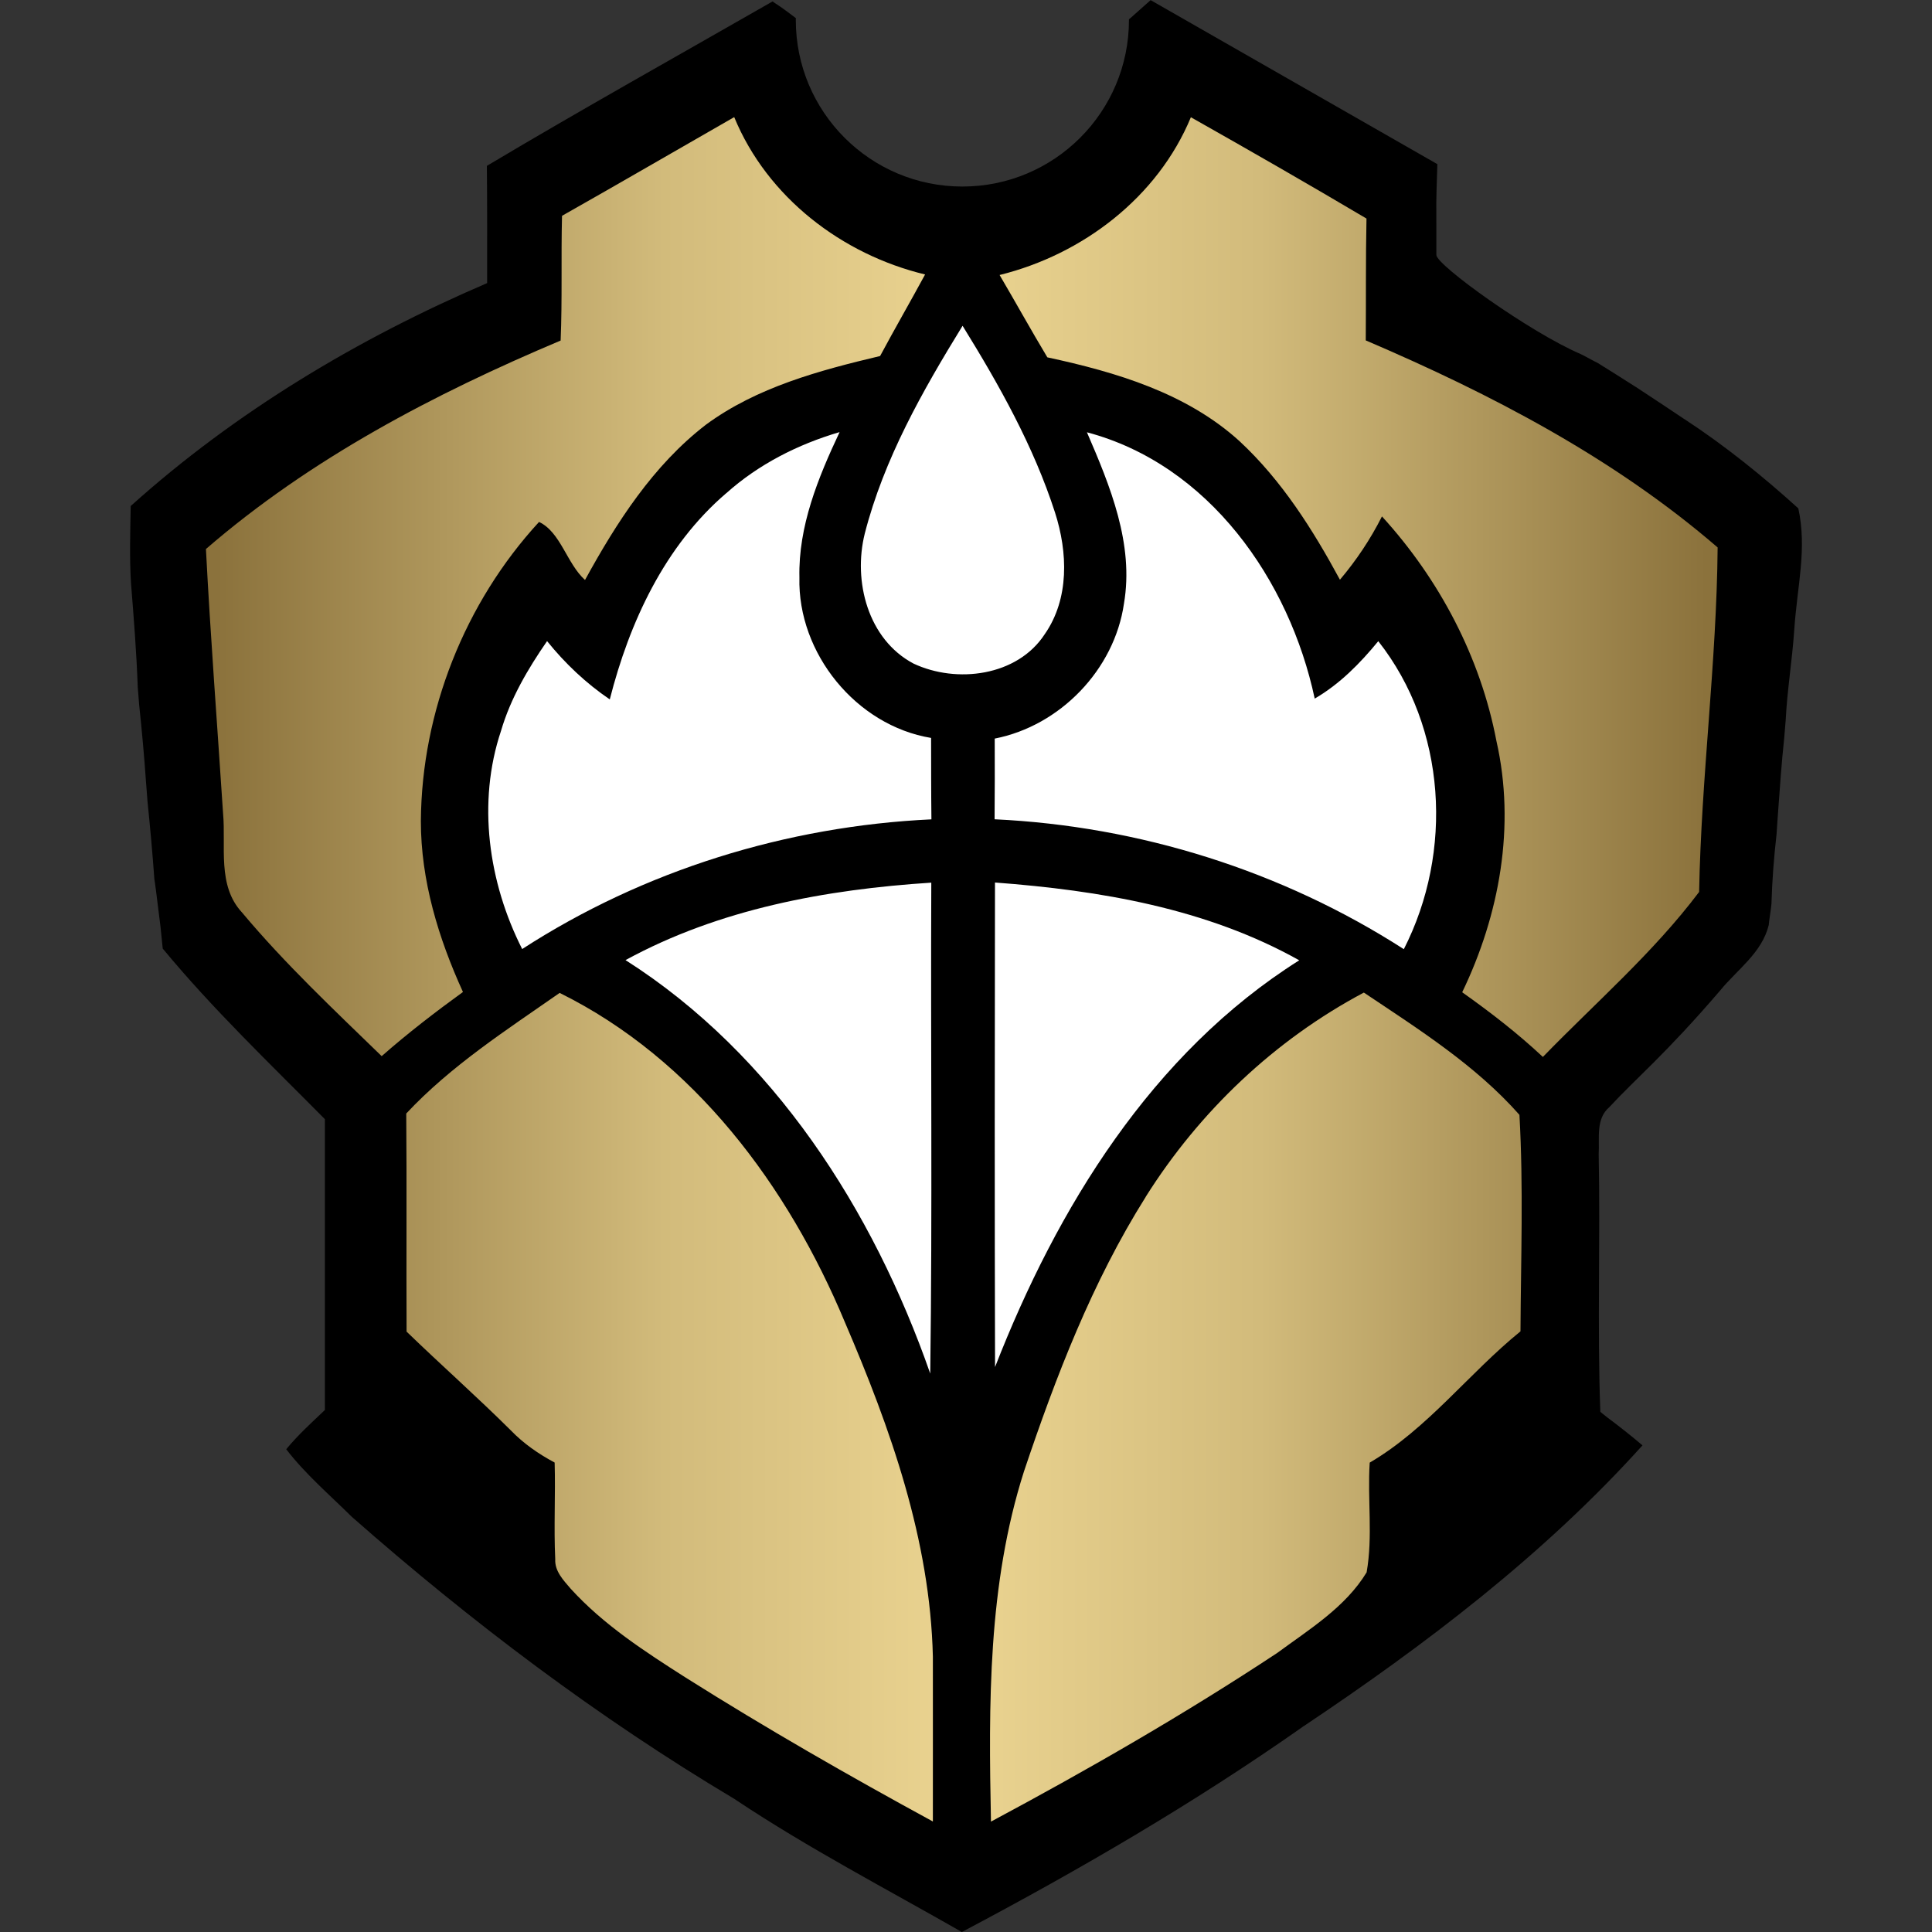
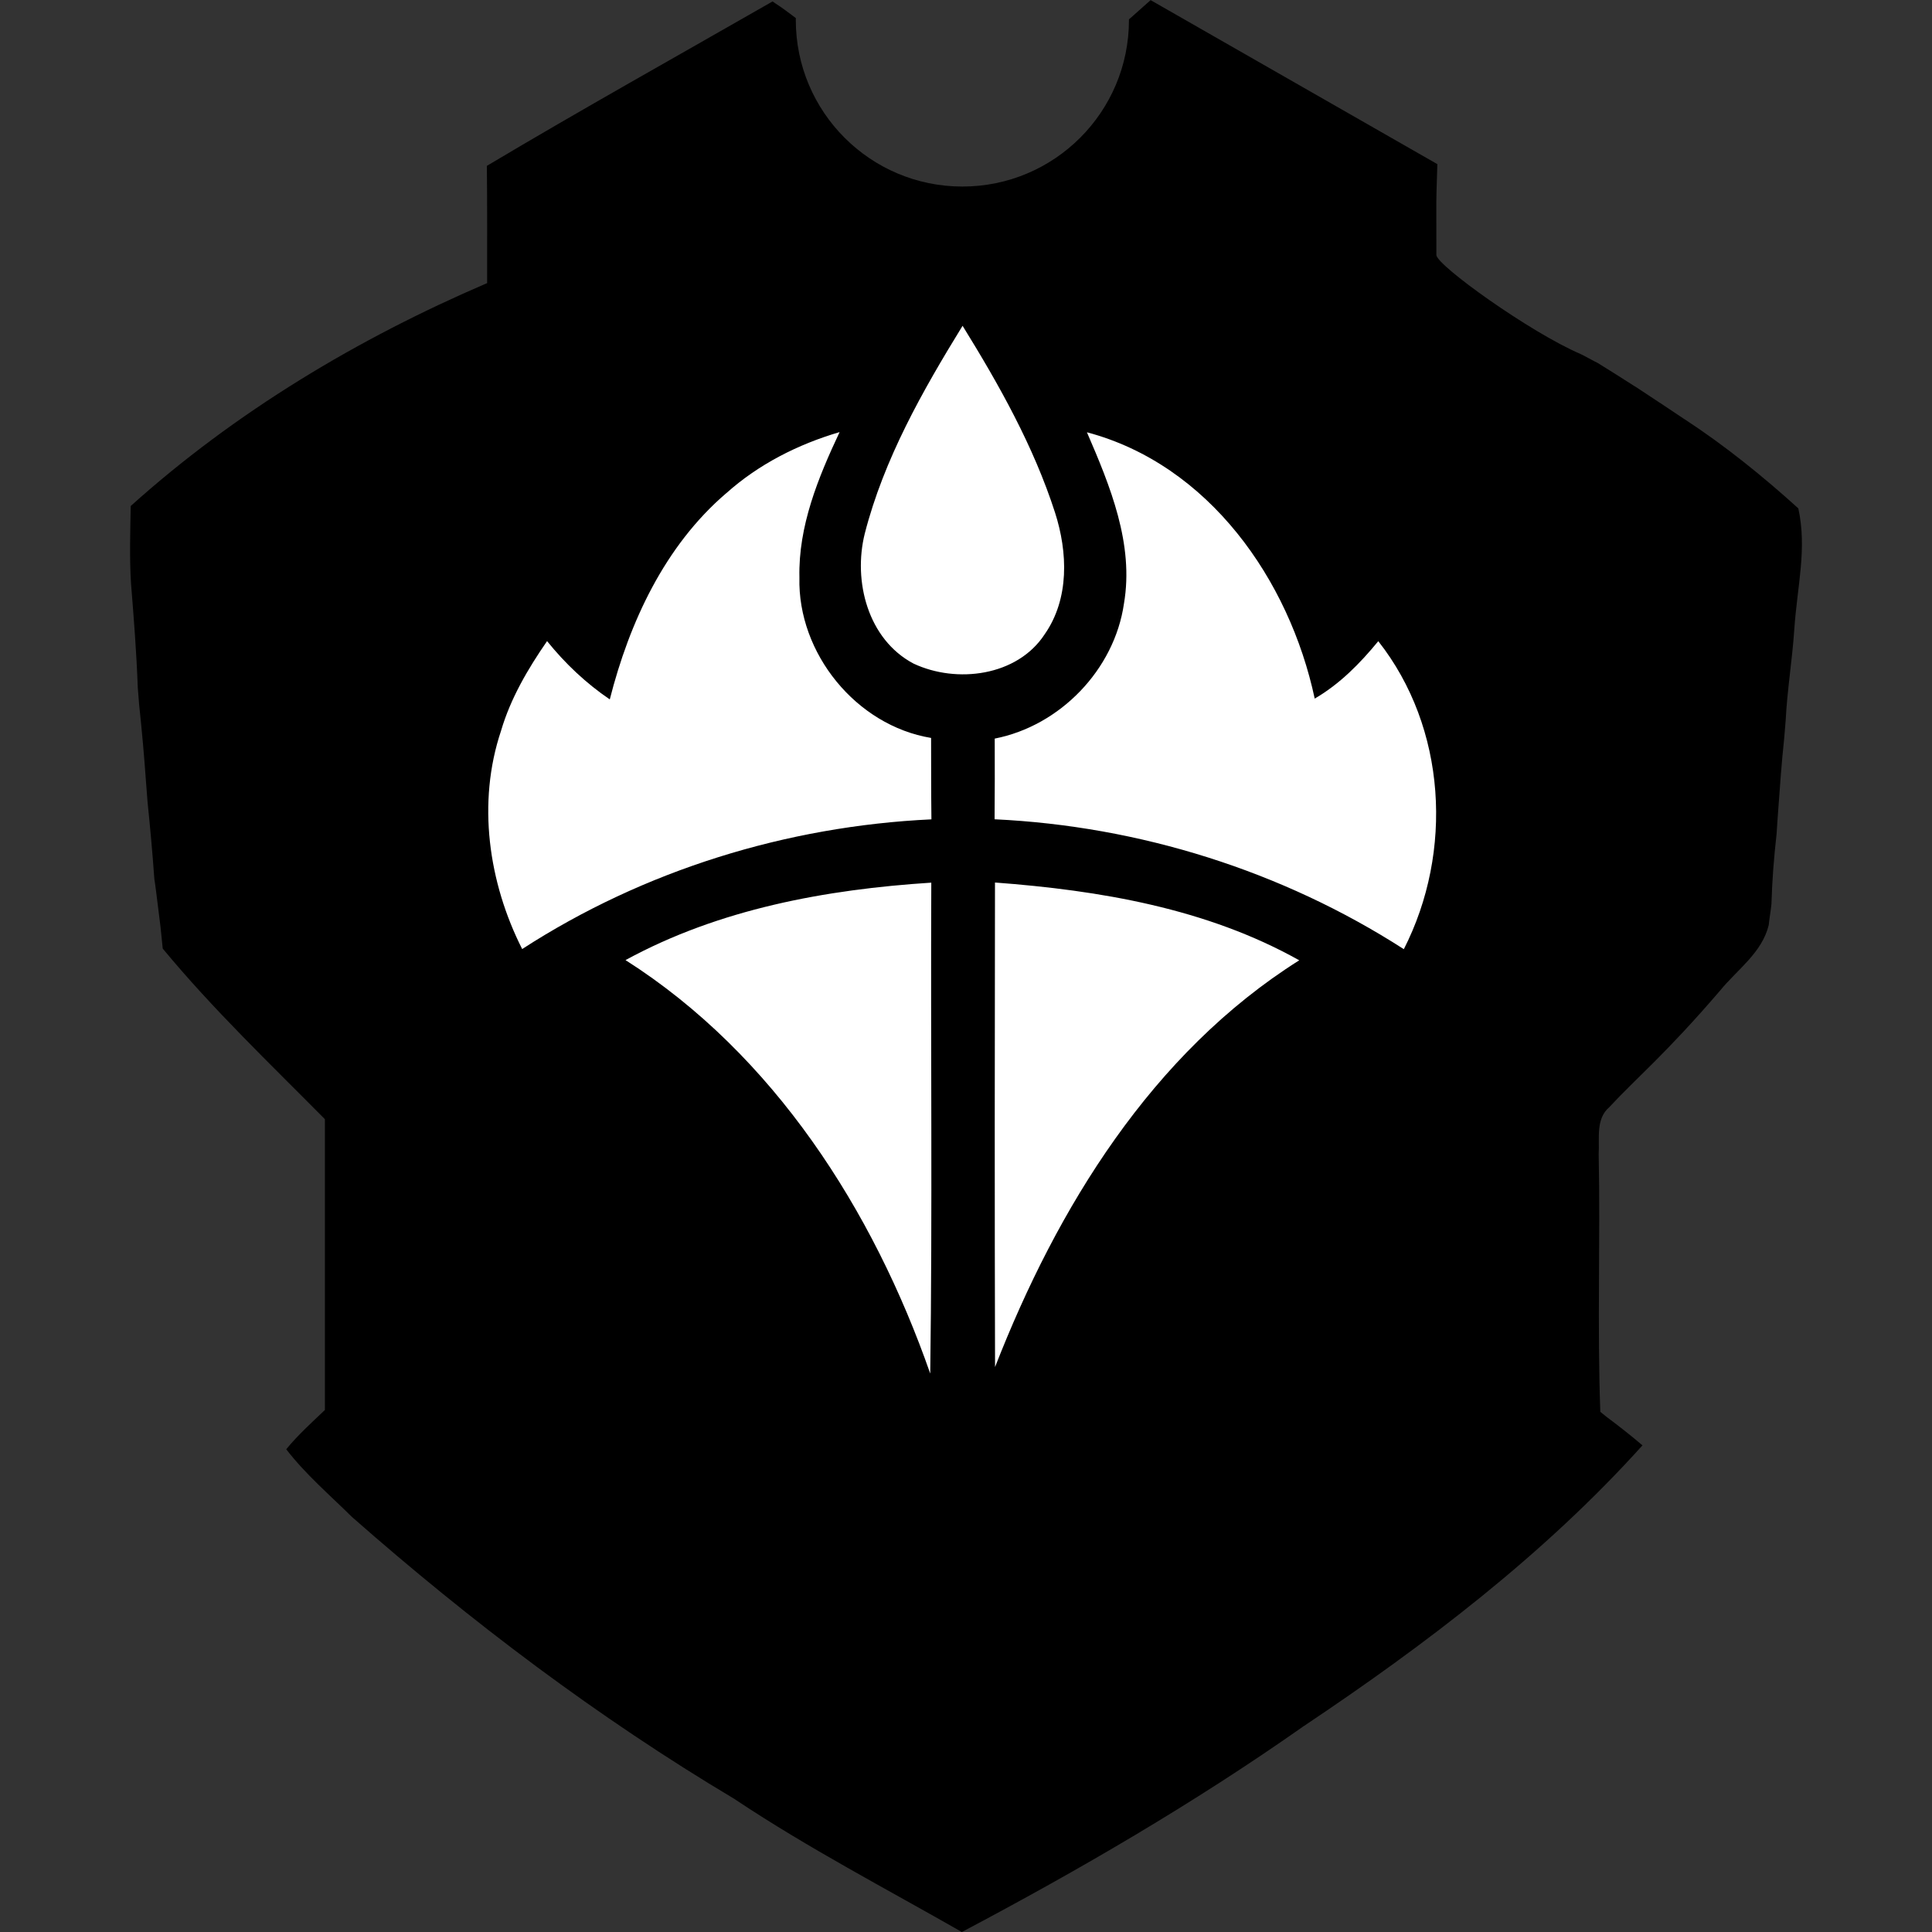
<svg xmlns="http://www.w3.org/2000/svg" width="320" height="320" viewBox="0 0 320 320" version="1.1" xml:space="preserve" style="fill-rule:evenodd;clip-rule:evenodd;stroke-linejoin:round;stroke-miterlimit:2;">
  <rect x="0" y="0" width="320" height="320" fill="#333333" stroke="none" />
  <g transform="matrix(10.91,0,0,10.91,21.476,-14.543)">
-     <path d="M15.5,1.335L19.853,3.825C19.83,4.584 19.839,4.134 19.838,5.204C19.838,5.358 21.259,6.378 22.028,6.708C22.064,6.723 22.249,6.827 22.285,6.842C22.487,6.966 22.645,7.068 22.845,7.195L22.854,7.2L22.864,7.206C22.953,7.265 23.131,7.382 23.22,7.441L23.229,7.447L23.239,7.453C23.326,7.512 23.501,7.629 23.589,7.687L23.6,7.694L23.61,7.7C24.221,8.1 24.792,8.561 25.333,9.051C25.468,9.669 25.316,10.227 25.271,10.898C25.241,11.346 25.163,11.82 25.141,12.268C25.135,12.334 25.125,12.469 25.119,12.535C25.078,12.917 25.053,13.286 25.025,13.669C25.018,13.748 25.009,13.914 25.003,13.993C24.962,14.36 24.936,14.687 24.925,15.055C24.92,15.124 24.889,15.307 24.884,15.376C24.782,15.798 24.406,16.052 24.145,16.372C23.314,17.341 22.859,17.713 22.465,18.14C22.254,18.319 22.317,18.612 22.302,18.854C22.329,20.158 22.279,21.462 22.327,22.767L22.429,22.849C22.613,22.986 22.792,23.127 22.967,23.276C21.472,24.935 19.678,26.299 17.828,27.536L17.813,27.545L17.799,27.556C16.154,28.711 14.41,29.725 12.634,30.664C11.483,30.006 10.305,29.393 9.202,28.658L9.19,28.649L9.178,28.642C7.11,27.409 5.179,25.951 3.373,24.361C3.034,24.026 2.667,23.712 2.377,23.335C2.554,23.119 2.762,22.931 2.964,22.739L2.964,18.324C2.127,17.478 1.262,16.653 0.502,15.734L0.469,15.409C0.402,14.866 0.386,14.741 0.375,14.679C0.347,14.289 0.312,13.899 0.272,13.512C0.266,13.431 0.254,13.271 0.247,13.189C0.22,12.802 0.185,12.417 0.144,12.031C0.138,11.966 0.128,11.834 0.123,11.767C0.104,11.242 0.063,10.719 0.021,10.196C-0.004,9.803 0.009,9.409 0.016,9.015C1.605,7.586 3.468,6.471 5.427,5.631C5.427,5.037 5.429,4.445 5.423,3.851C6.856,2.997 8.313,2.184 9.76,1.355L9.801,1.383C9.909,1.452 10.011,1.531 10.114,1.608L10.113,1.636C10.113,3.033 11.245,4.165 12.642,4.165C14.039,4.165 15.171,3.033 15.171,1.636L15.171,1.626L15.195,1.606L15.502,1.333L15.5,1.335Z" style="fill-rule:nonzero;" />
+     <path d="M15.5,1.335L19.853,3.825C19.83,4.584 19.839,4.134 19.838,5.204C19.838,5.358 21.259,6.378 22.028,6.708C22.064,6.723 22.249,6.827 22.285,6.842C22.487,6.966 22.645,7.068 22.845,7.195L22.854,7.2L22.864,7.206C22.953,7.265 23.131,7.382 23.22,7.441L23.229,7.447L23.239,7.453C23.326,7.512 23.501,7.629 23.589,7.687L23.6,7.694L23.61,7.7C24.221,8.1 24.792,8.561 25.333,9.051C25.468,9.669 25.316,10.227 25.271,10.898C25.241,11.346 25.163,11.82 25.141,12.268C25.135,12.334 25.125,12.469 25.119,12.535C25.078,12.917 25.053,13.286 25.025,13.669C25.018,13.748 25.009,13.914 25.003,13.993C24.962,14.36 24.936,14.687 24.925,15.055C24.92,15.124 24.889,15.307 24.884,15.376C24.782,15.798 24.406,16.052 24.145,16.372C23.314,17.341 22.859,17.713 22.465,18.14C22.254,18.319 22.317,18.612 22.302,18.854C22.329,20.158 22.279,21.462 22.327,22.767L22.429,22.849C22.613,22.986 22.792,23.127 22.967,23.276C21.472,24.935 19.678,26.299 17.828,27.536L17.813,27.545L17.799,27.556C16.154,28.711 14.41,29.725 12.634,30.664C11.483,30.006 10.305,29.393 9.202,28.658L9.19,28.649L9.178,28.642C7.11,27.409 5.179,25.951 3.373,24.361C3.034,24.026 2.667,23.712 2.377,23.335C2.554,23.119 2.762,22.931 2.964,22.739L2.964,18.324C2.127,17.478 1.262,16.653 0.502,15.734L0.469,15.409C0.402,14.866 0.386,14.741 0.375,14.679C0.347,14.289 0.312,13.899 0.272,13.512C0.266,13.431 0.254,13.271 0.247,13.189C0.22,12.802 0.185,12.417 0.144,12.031C0.138,11.966 0.128,11.834 0.123,11.767C0.104,11.242 0.063,10.719 0.021,10.196C-0.004,9.803 0.009,9.409 0.016,9.015C1.605,7.586 3.468,6.471 5.427,5.631C5.427,5.037 5.429,4.445 5.423,3.851C6.856,2.997 8.313,2.184 9.76,1.355L9.801,1.383C9.909,1.452 10.011,1.531 10.114,1.608L10.113,1.636C10.113,3.033 11.245,4.165 12.642,4.165C14.039,4.165 15.171,3.033 15.171,1.636L15.171,1.626L15.195,1.606L15.502,1.333Z" style="fill-rule:nonzero;" />
  </g>
  <g transform="matrix(10.91,0,0,10.91,21.476,-14.543)">
    <path d="M11.16,9.434C11.451,8.3 12.036,7.269 12.645,6.279C13.2,7.176 13.724,8.108 14.049,9.116C14.242,9.717 14.268,10.421 13.893,10.96C13.477,11.6 12.554,11.715 11.9,11.407C11.207,11.04 10.98,10.156 11.16,9.434ZM9.054,8.823C8.122,9.623 7.587,10.78 7.289,11.951C6.928,11.706 6.61,11.405 6.337,11.066C6.046,11.487 5.783,11.934 5.638,12.428C5.273,13.517 5.447,14.73 5.959,15.741C7.806,14.545 9.976,13.875 12.172,13.772C12.167,13.359 12.168,12.947 12.167,12.536C11.029,12.348 10.139,11.249 10.168,10.101C10.15,9.323 10.452,8.585 10.778,7.893C10.146,8.078 9.545,8.383 9.054,8.824L9.054,8.823ZM14.533,7.896C14.885,8.71 15.25,9.593 15.095,10.497C14.95,11.499 14.126,12.352 13.133,12.546C13.134,12.954 13.135,13.363 13.131,13.771C15.328,13.874 17.494,14.553 19.344,15.743C20.098,14.266 19.993,12.383 18.956,11.067C18.68,11.404 18.371,11.718 17.991,11.939C17.607,10.137 16.384,8.387 14.534,7.896L14.533,7.896ZM7.528,15.909C9.777,17.34 11.288,19.706 12.154,22.186C12.188,19.702 12.159,17.217 12.17,14.733C10.57,14.836 8.948,15.133 7.528,15.909ZM13.138,22.087C14.08,19.671 15.519,17.322 17.756,15.912C16.35,15.123 14.725,14.85 13.137,14.731C13.133,17.183 13.131,19.635 13.138,22.087Z" style="fill:white;fill-rule:nonzero;" />
  </g>
  <g transform="matrix(10.91,0,0,10.91,21.476,-14.543)">
-     <path d="M6.563,4.61C7.437,4.116 8.306,3.61 9.178,3.111C9.679,4.327 10.813,5.196 12.076,5.5C11.852,5.914 11.615,6.323 11.393,6.738C10.471,6.957 9.522,7.211 8.748,7.781C7.948,8.397 7.392,9.264 6.913,10.138C6.636,9.889 6.543,9.411 6.215,9.257C5.089,10.481 4.433,12.133 4.421,13.796C4.42,14.7 4.688,15.577 5.06,16.393C4.635,16.701 4.22,17.021 3.826,17.367C3.098,16.66 2.356,15.963 1.705,15.185C1.326,14.777 1.464,14.184 1.418,13.681C1.331,12.344 1.227,11.006 1.158,9.668C2.743,8.297 4.622,7.313 6.543,6.503C6.569,5.872 6.548,5.241 6.564,4.609L6.563,4.61ZM16.111,3.113C15.607,4.329 14.469,5.196 13.207,5.508C13.451,5.923 13.684,6.345 13.932,6.758C14.973,6.982 16.048,7.3 16.852,8.033C17.491,8.627 17.962,9.373 18.374,10.134C18.623,9.84 18.838,9.518 19.012,9.173C19.883,10.127 20.508,11.312 20.75,12.584C21.042,13.871 20.798,15.219 20.23,16.397C20.657,16.7 21.072,17.02 21.455,17.379C22.255,16.555 23.134,15.795 23.827,14.874C23.859,13.128 24.093,11.392 24.108,9.644C22.534,8.286 20.668,7.314 18.766,6.501C18.771,5.884 18.764,5.268 18.777,4.651C17.894,4.128 17.004,3.617 16.111,3.113ZM4.199,18.236C4.208,19.341 4.199,20.444 4.204,21.549C4.726,22.054 5.27,22.535 5.786,23.048C5.979,23.248 6.207,23.406 6.452,23.537C6.466,24.026 6.438,24.515 6.461,25.004C6.451,25.187 6.587,25.325 6.697,25.454C7.196,26.002 7.824,26.408 8.445,26.804C9.668,27.575 10.924,28.295 12.194,28.986C12.193,28.152 12.196,27.317 12.194,26.484C12.153,24.712 11.551,23.02 10.859,21.408C9.998,19.343 8.571,17.417 6.528,16.407C5.719,16.972 4.878,17.512 4.199,18.238L4.199,18.236ZM15.426,19.503C14.613,20.795 14.061,22.231 13.577,23.672C13.028,25.39 13.04,27.206 13.076,28.988C14.558,28.195 16.018,27.355 17.421,26.428C17.91,26.068 18.458,25.733 18.779,25.204C18.876,24.657 18.79,24.092 18.826,23.538C19.704,23.024 20.33,22.182 21.115,21.545C21.121,20.45 21.161,19.35 21.099,18.258C20.433,17.504 19.568,16.958 18.737,16.402C17.384,17.12 16.24,18.207 15.425,19.503L15.426,19.503Z" style="fill:url(#_Linear1);fill-rule:nonzero;" />
-   </g>
+     </g>
  <defs>
    <linearGradient id="_Linear1" x1="0" y1="0" x2="1" y2="0" gradientUnits="userSpaceOnUse" gradientTransform="matrix(22.95,0,0,25.877,1.158,16.049)">
      <stop offset="0" style="stop-color:rgb(139,114,60);stop-opacity:1" />
      <stop offset="0.3" style="stop-color:rgb(210,187,123);stop-opacity:1" />
      <stop offset="0.5" style="stop-color:rgb(235,212,145);stop-opacity:1" />
      <stop offset="0.7" style="stop-color:rgb(210,187,123);stop-opacity:1" />
      <stop offset="1" style="stop-color:rgb(139,114,60);stop-opacity:1" />
    </linearGradient>
  </defs>
</svg>